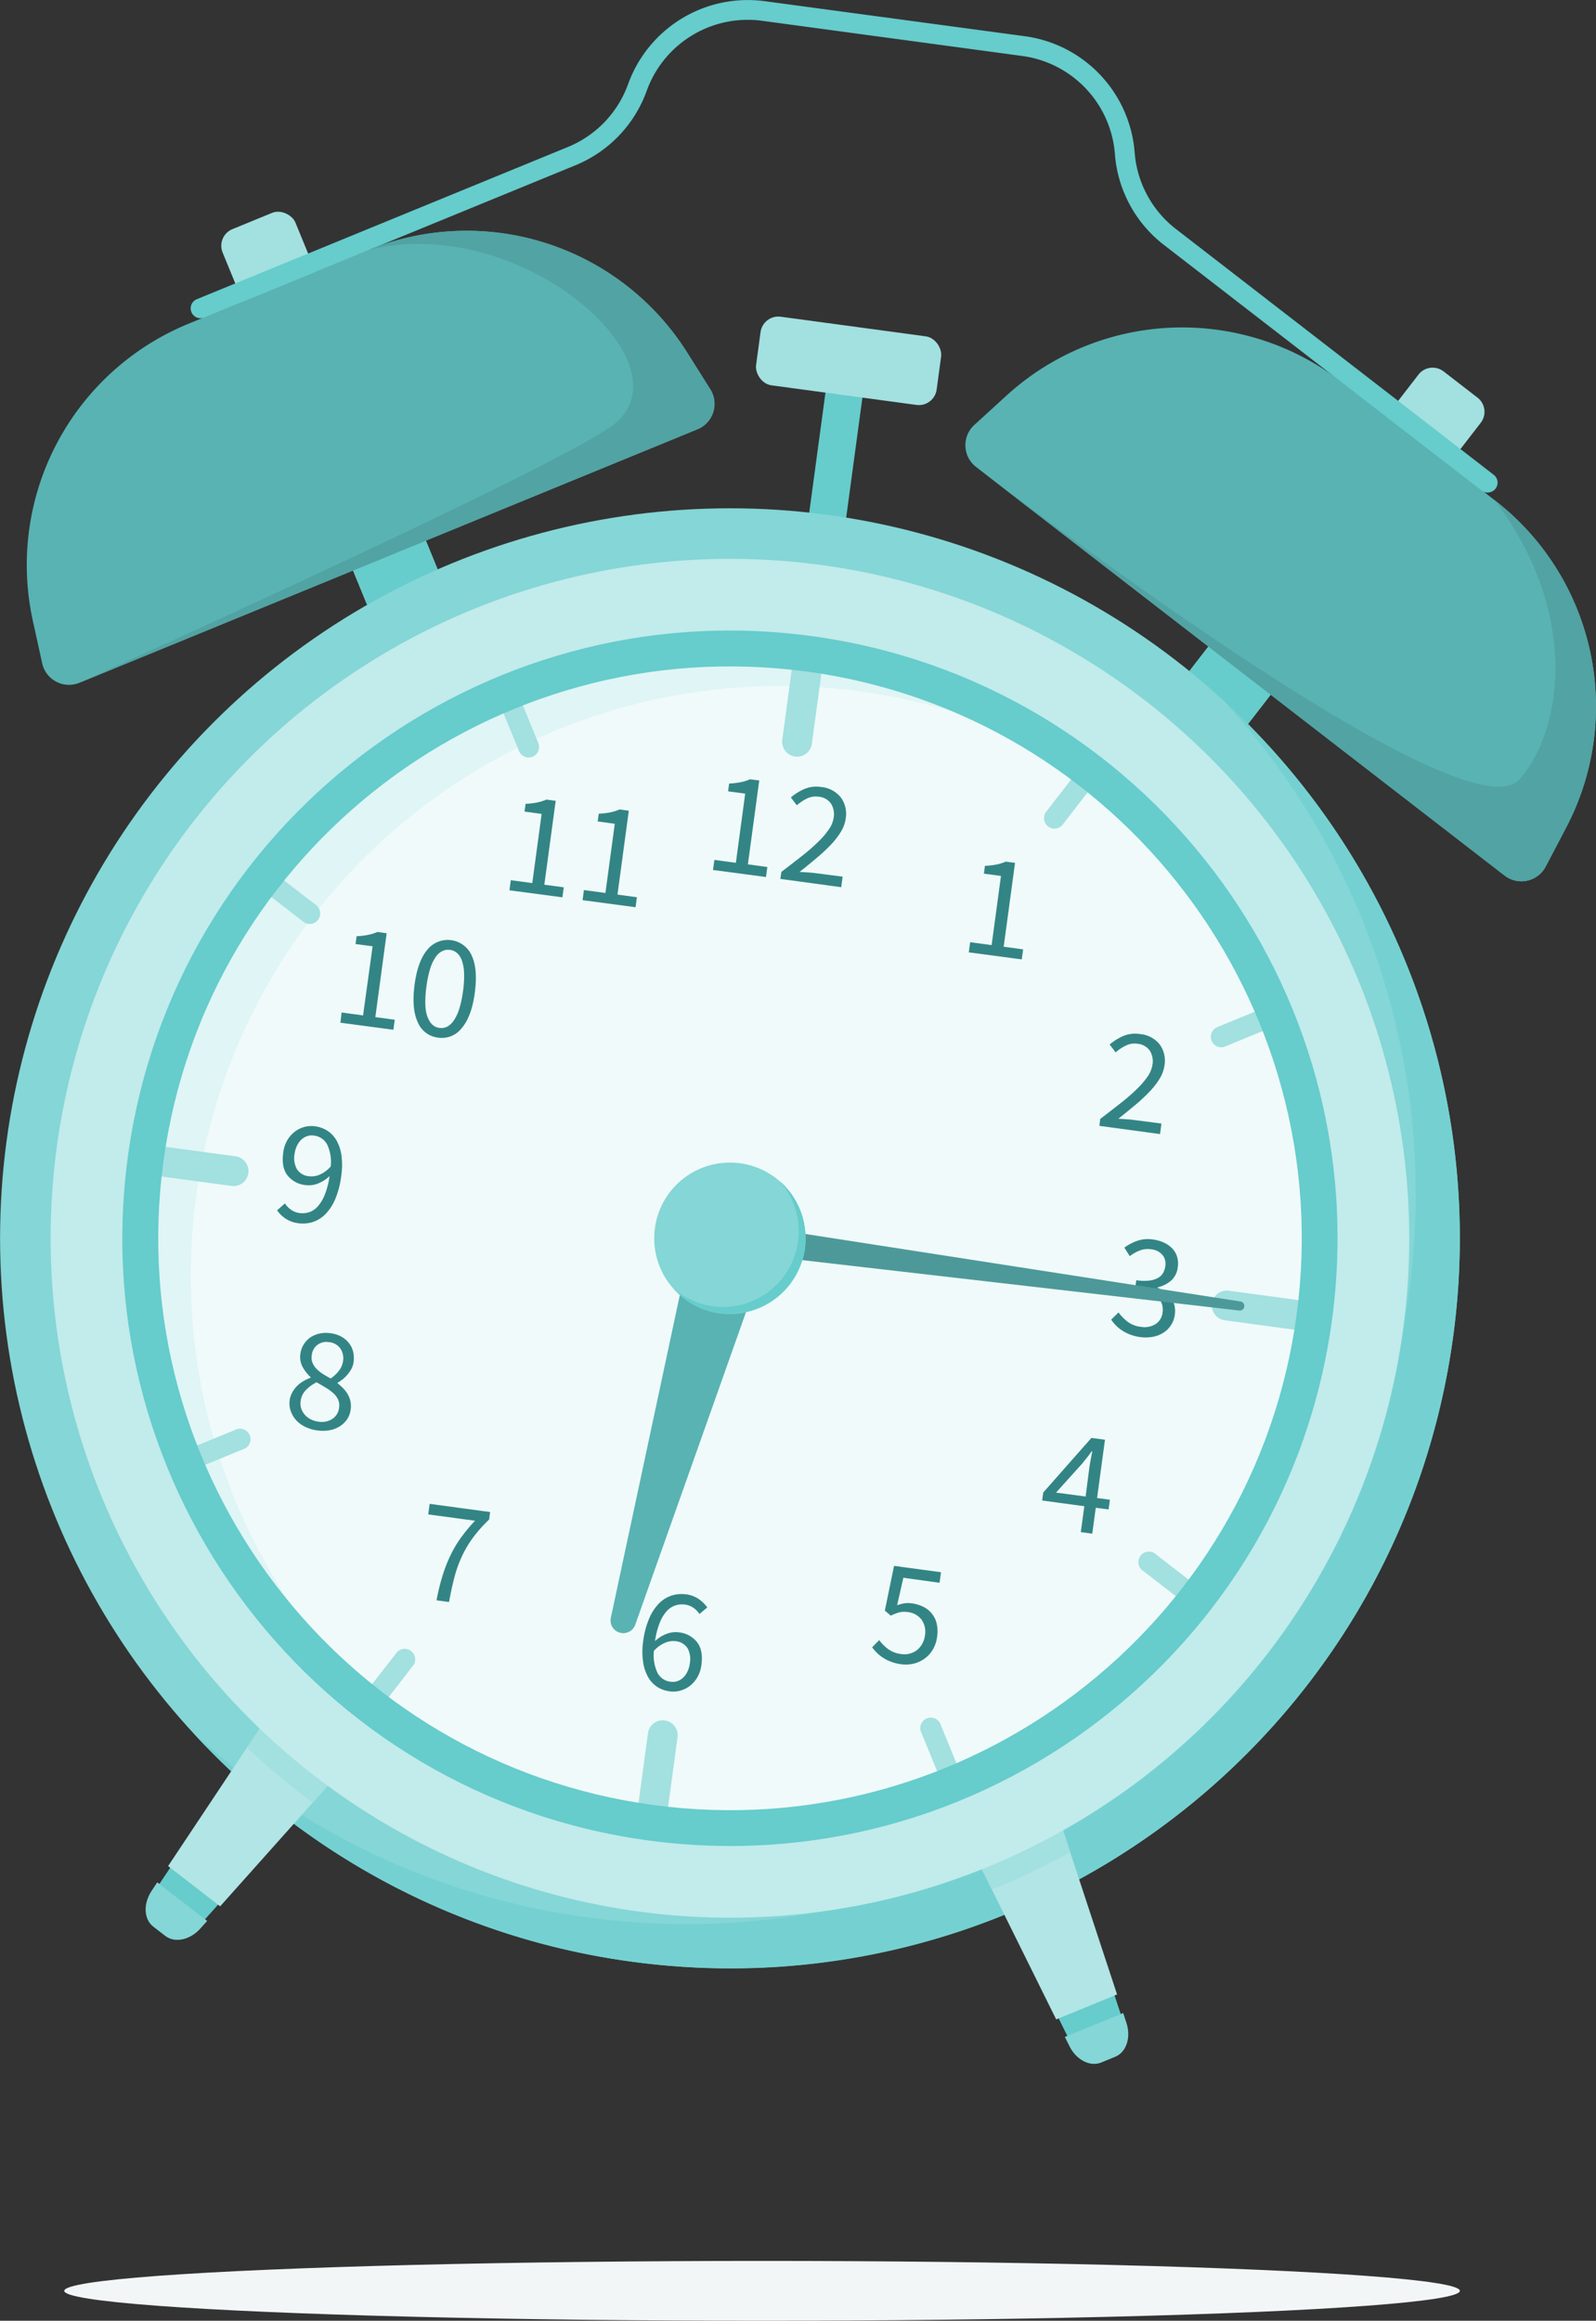
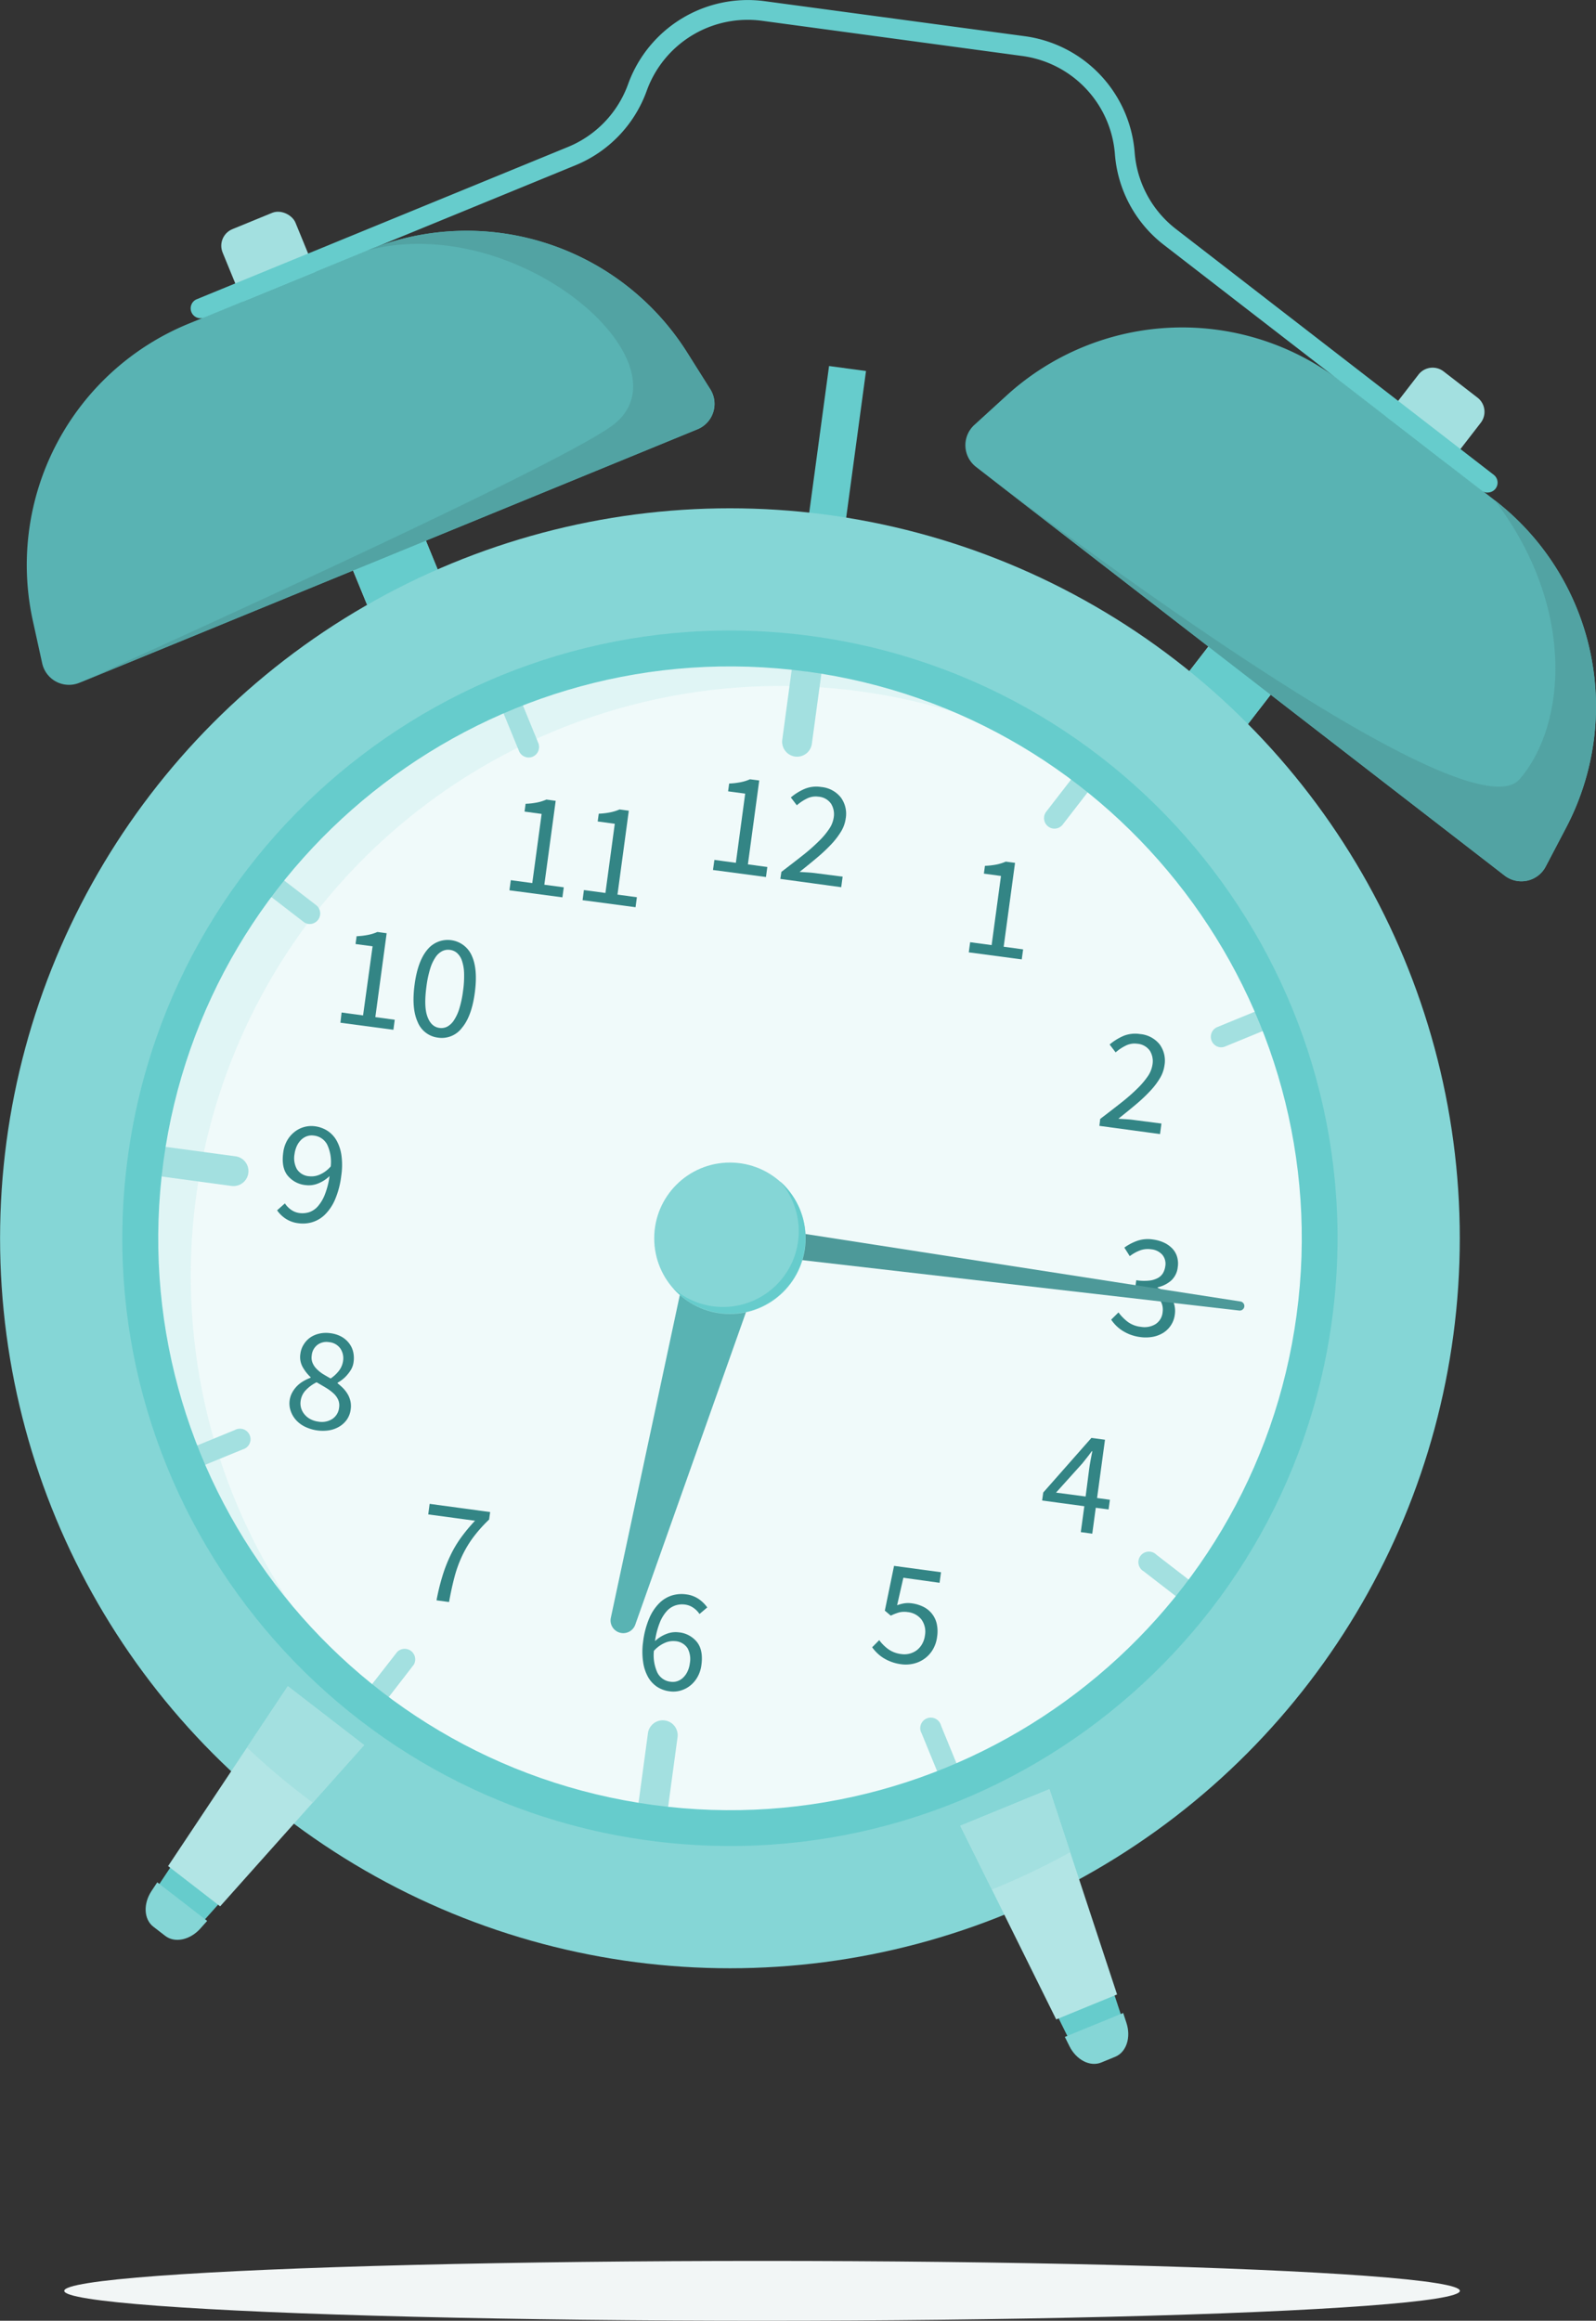
<svg xmlns="http://www.w3.org/2000/svg" viewBox="0 0 454.05 660.12">
  <rect x="0" y="0" width="454.05" height="660.12" fill="#333333" stroke="none" />
  <defs>
    <style>.cls-1{fill:#6cc;}.cls-2{fill:#a3e0e0;}.cls-3{fill:#59b3b3;}.cls-4{fill:#85d6d6;}.cls-5{fill:#75d1d1;}.cls-6{fill:#b2e5e5;}.cls-7{fill:#c2ebeb;}.cls-8{fill:#f0fafa;}.cls-9{fill:#e0f5f5;}.cls-10{fill:#338585;}.cls-11{fill:#4d9999;}.cls-12{fill:#f2f6f6;}.cls-13{fill:#52a3a3;}</style>
  </defs>
  <g id="Layer_2" data-name="Layer 2">
    <g id="Layer_1-2" data-name="Layer 1">
      <rect class="cls-1" x="231.85" y="104.57" width="10.61" height="59.08" transform="translate(20.11 -30.58) rotate(7.7)" />
-       <rect class="cls-2" x="215.49" y="92.8" width="51.84" height="19.69" rx="5.1" transform="translate(15.94 -31.43) rotate(7.7)" />
      <rect class="cls-2" x="89.03" y="57.26" width="22.4" height="150.05" rx="5.1" transform="translate(-42.7 47.92) rotate(-22.3)" />
      <path class="cls-1" d="M116,141.13c-5.92,2.42-14.28,5.85-20.71,8.51l10.67,26.05L128,170.54Z" />
      <path class="cls-3" d="M198.41,122.11,22.59,194.21A7.8,7.8,0,0,1,12,188.66l-2.66-12.1A74.14,74.14,0,0,1,53.64,92.08l51-20.9a74.15,74.15,0,0,1,90.85,29.07l6.6,10.48A7.8,7.8,0,0,1,198.41,122.11Z" />
      <path class="cls-2" d="M358.45,93.7h22.4a0,0,0,0,1,0,0V238.64a5.1,5.1,0,0,1-5.1,5.1H363.55a5.1,5.1,0,0,1-5.1-5.1V93.7A0,0,0,0,1,358.45,93.7Z" transform="translate(558.94 528.28) rotate(-142.3)" />
      <path class="cls-1" d="M350.51,211.8,369.72,187l-19.65-11.2-18.69,24.17C337.34,203.61,344.93,208.33,350.51,211.8Z" />
      <path class="cls-3" d="M277.7,132.83,428.05,249.05a7.81,7.81,0,0,0,11.68-2.54l5.77-11a74.13,74.13,0,0,0-20.25-93.21l-43.58-33.68a74.14,74.14,0,0,0-95.31,3.88l-9.15,8.35A7.81,7.81,0,0,0,277.7,132.83Z" />
      <circle class="cls-4" cx="207.66" cy="352.22" r="207.64" />
-       <path class="cls-5" d="M348,199.18a207.18,207.18,0,0,1,52.84,168.27C385.46,481.09,280.88,560.76,167.24,545.39a206.64,206.64,0,0,1-112.5-52.73A206.71,206.71,0,0,0,179.83,558c113.64,15.37,218.22-64.29,233.59-177.93A207.35,207.35,0,0,0,348,199.18Z" />
      <polygon class="cls-1" points="54.77 549.91 89.02 511.55 70.87 497.52 42.38 540.33 54.77 549.91" />
      <path class="cls-4" d="M44.74,535.41l-1.61,2.43c-2.44,3.67-2.23,8.08.49,10.19L47,550.64c2.72,2.11,7.05,1.2,10-2.08l1.94-2.18Z" />
      <polygon class="cls-6" points="62.63 542.24 103.57 496.38 81.88 479.62 47.82 530.79 62.63 542.24" />
      <path class="cls-2" d="M81.88,479.62,70.27,497.06A200.68,200.68,0,0,0,89,512.76l14.62-16.38Z" />
      <polygon class="cls-1" points="306.02 583.89 283.19 537.81 304.41 529.11 320.51 577.95 306.02 583.89" />
      <path class="cls-4" d="M319.54,572.58l.91,2.77c1.38,4.18,0,8.38-3.19,9.69l-3.95,1.62c-3.18,1.31-7.12-.72-9.07-4.66l-1.3-2.62Z" />
      <polygon class="cls-6" points="300.48 574.41 273.19 519.32 298.55 508.92 317.8 567.31 300.48 574.41" />
      <path class="cls-2" d="M273.19,519.32l9,18.13a198.7,198.7,0,0,0,22.29-10.62l-5.91-17.91Z" />
-       <circle class="cls-7" cx="207.66" cy="352.22" r="193.26" />
      <circle class="cls-8" cx="207.66" cy="352.22" r="167.75" />
      <path class="cls-9" d="M92.19,256.65a167.77,167.77,0,0,1,222.29-33.77l-.6-.5A167.75,167.75,0,1,0,101.44,482.06a169.76,169.76,0,0,0,13.77,10.15A167.74,167.74,0,0,1,92.19,256.65Z" />
      <path class="cls-2" d="M226.19,215.2a4.27,4.27,0,0,1-3.64-4.79l3.38-25a4.25,4.25,0,0,1,8.43,1.14l-3.39,25A4.25,4.25,0,0,1,226.19,215.2Z" />
      <path class="cls-2" d="M184.61,522.67a4.25,4.25,0,0,1-3.64-4.78l3.38-25a4.25,4.25,0,0,1,8.42,1.14l-3.38,25A4.26,4.26,0,0,1,184.61,522.67Z" />
      <path class="cls-2" d="M150,215.44a3,3,0,0,1-2.35-1.82l-6.35-15.48a3,3,0,0,1,5.51-2.26l6.34,15.48a3,3,0,0,1-1.62,3.88A2.91,2.91,0,0,1,150,215.44Z" />
      <path class="cls-2" d="M270.91,510.38a3,3,0,0,1-2.35-1.82l-6.35-15.49a3,3,0,1,1,5.5-2.25l6.35,15.48a3,3,0,0,1-1.62,3.88A3.13,3.13,0,0,1,270.91,510.38Z" />
      <path class="cls-2" d="M87.77,262.81a3,3,0,0,1-1.42-.6L73.11,252a3,3,0,0,1,3.64-4.71L90,257.51a3,3,0,0,1-2.22,5.3Z" />
      <path class="cls-2" d="M340,457.76a3,3,0,0,1-1.42-.6l-13.24-10.23a3,3,0,1,1,3.64-4.71l13.24,10.23a3,3,0,0,1-2.22,5.31Z" />
      <path class="cls-2" d="M65.86,337.33l-25-3.38A4.25,4.25,0,0,1,42,325.52l25,3.38a4.25,4.25,0,0,1-1.14,8.43Z" />
-       <path class="cls-2" d="M373.33,378.91l-25-3.38a4.25,4.25,0,0,1,1.14-8.42l25,3.38a4.25,4.25,0,1,1-1.14,8.42Z" />
      <path class="cls-2" d="M52.05,418.82a3,3,0,0,1-.73-5.71l15.48-6.35a3,3,0,1,1,2.26,5.51l-15.48,6.35A3.13,3.13,0,0,1,52.05,418.82Z" />
      <path class="cls-2" d="M347,297.87a3,3,0,0,1-.73-5.71l15.48-6.34a3,3,0,0,1,2.26,5.5l-15.48,6.35A3,3,0,0,1,347,297.87Z" />
      <path class="cls-2" d="M104.67,487.89a3,3,0,0,1-2-4.77L113,469.88a3,3,0,0,1,4.71,3.64l-10.24,13.24A3,3,0,0,1,104.67,487.89Z" />
      <path class="cls-2" d="M299.62,235.68a3,3,0,0,1-2-4.77l10.24-13.24a3,3,0,0,1,4.71,3.64l-10.24,13.24A3,3,0,0,1,299.62,235.68Z" />
      <path class="cls-1" d="M184.49,523.51C90,510.74,23.59,423.5,36.37,329.05s100-160.9,194.46-148.13,160.9,100,148.12,194.46S279,536.29,184.49,523.51Zm45-332.48c-88.88-12-171,50.51-183,139.39s50.5,171,139.38,183,171-50.5,183-139.38S318.34,203.05,229.46,191Z" />
      <path class="cls-10" d="M203.24,244.59l6.11.83L212,225.74l-4.86-.65.3-2.22a21.2,21.2,0,0,0,3.32-.39,12.19,12.19,0,0,0,2.6-.82L216,222l-3.23,23.86,5.53.75-.39,2.85-15.07-2Z" />
      <path class="cls-10" d="M222.3,248q3.42-2.61,6.1-4.72a52.91,52.91,0,0,0,4.54-4,21.41,21.41,0,0,0,2.94-3.48,7.75,7.75,0,0,0,1.3-3.25,5.65,5.65,0,0,0-.75-3.94,4.78,4.78,0,0,0-3.61-2,5.57,5.57,0,0,0-3.23.52,13,13,0,0,0-2.9,1.93l-1.7-2.23a15.36,15.36,0,0,1,4-2.47,8.8,8.8,0,0,1,4.67-.5,8,8,0,0,1,5.57,3,7.83,7.83,0,0,1,1.36,6,9.59,9.59,0,0,1-1.33,3.68,21.8,21.8,0,0,1-2.79,3.63,46.55,46.55,0,0,1-4,3.76q-2.28,1.93-5,4.08l2.28.14c.79.05,1.53.12,2.23.21l7.74,1-.4,3L222,250Z" />
      <path class="cls-10" d="M199,459.09a6.32,6.32,0,0,0-1.78-1.79,5.36,5.36,0,0,0-2.33-.89,6.08,6.08,0,0,0-2.71.23,5.77,5.77,0,0,0-2.48,1.62,10.9,10.9,0,0,0-2,3.29,22.36,22.36,0,0,0-1.35,5.25,9.73,9.73,0,0,1,3.27-2.05,7,7,0,0,1,3.43-.45,7.55,7.55,0,0,1,5.26,2.8q1.8,2.32,1.24,6.47a9.31,9.31,0,0,1-1.1,3.41,8.39,8.39,0,0,1-2.08,2.47,7.93,7.93,0,0,1-2.75,1.42,7.52,7.52,0,0,1-3.14.21,8.37,8.37,0,0,1-3.54-1.28,8.11,8.11,0,0,1-2.58-2.8,12.24,12.24,0,0,1-1.4-4.29,20,20,0,0,1,0-5.72,24.46,24.46,0,0,1,1.77-6.73,13.35,13.35,0,0,1,2.88-4.3,8.81,8.81,0,0,1,3.6-2.16,9.35,9.35,0,0,1,3.94-.3,8.06,8.06,0,0,1,3.63,1.33,9.87,9.87,0,0,1,2.43,2.39Zm-8.19,19.27a4,4,0,0,0,1.9-.17,4.39,4.39,0,0,0,1.63-1,5.77,5.77,0,0,0,1.23-1.71,7.5,7.5,0,0,0,.68-2.36,6.51,6.51,0,0,0-.65-4.31,4.56,4.56,0,0,0-3.52-2,5.85,5.85,0,0,0-2.85.45,9,9,0,0,0-3.2,2.31,11.9,11.9,0,0,0,1,6.22A4.79,4.79,0,0,0,190.82,478.36Z" />
      <path class="cls-10" d="M250.13,466.52a12.07,12.07,0,0,0,2.49,2.51,7.92,7.92,0,0,0,3.83,1.46,5.88,5.88,0,0,0,4.38-1.11,5.89,5.89,0,0,0,1.51-1.76,6.55,6.55,0,0,0,.8-2.45,5.89,5.89,0,0,0-1-4.52,5.67,5.67,0,0,0-3.94-2.11,6.16,6.16,0,0,0-2.42.1,14.66,14.66,0,0,0-2.36.92l-1.69-1.43,2.62-12.73,13.36,1.81-.41,3L257,448.78l-1.78,7.82a11.55,11.55,0,0,1,2-.54,7.49,7.49,0,0,1,2.22,0,10.37,10.37,0,0,1,3.16.94,7.13,7.13,0,0,1,3.86,4.72,10.06,10.06,0,0,1,.14,3.84,9.36,9.36,0,0,1-1.28,3.75,8.48,8.48,0,0,1-2.39,2.55,8.73,8.73,0,0,1-3.1,1.37,9.56,9.56,0,0,1-3.46.15,12.34,12.34,0,0,1-2.86-.71,12.11,12.11,0,0,1-2.28-1.13,11.11,11.11,0,0,1-1.77-1.42,12.64,12.64,0,0,1-1.34-1.56Z" />
      <path class="cls-10" d="M125.83,448.43a40.63,40.63,0,0,1,2.21-5.77,32.55,32.55,0,0,1,3-5.15,49,49,0,0,1,4.1-4.95l-13.31-1.8.4-3,17.21,2.33-.29,2.13a40.63,40.63,0,0,0-4.66,5.25,31.24,31.24,0,0,0-3.12,5.31,35.41,35.41,0,0,0-2.1,5.9q-.83,3.15-1.52,7l-3.56-.48A60.91,60.91,0,0,1,125.83,448.43Z" />
      <path class="cls-10" d="M315.38,429.36l-3.64-.49-1,7.37-3.26-.44,1-7.37-12-1.62.31-2.27L310.5,409l3.86.52-2.25,16.58,3.65.49Zm-6.53-3.69,1-7.75c.09-.72.23-1.58.41-2.56s.34-1.84.49-2.56l-.17,0c-.42.6-.85,1.18-1.3,1.74s-.9,1.14-1.38,1.73l-7.47,8.29Z" />
      <path class="cls-10" d="M82.39,398.41a6.44,6.44,0,0,1,.76-2.35,8.4,8.4,0,0,1,1.4-1.86,8.63,8.63,0,0,1,1.81-1.37,12.25,12.25,0,0,1,2-.94l0-.17a11.91,11.91,0,0,1-2.26-2.89,5.86,5.86,0,0,1-.64-3.77,6.5,6.5,0,0,1,1-2.72,6.6,6.6,0,0,1,1.88-1.95,7.45,7.45,0,0,1,2.58-1.07,8.53,8.53,0,0,1,3.08-.1,8.85,8.85,0,0,1,3.07.95A7,7,0,0,1,99.25,382a6.41,6.41,0,0,1,1.21,2.47,7.76,7.76,0,0,1,.13,2.94,5.63,5.63,0,0,1-.63,2A9.82,9.82,0,0,1,98.84,391a8.79,8.79,0,0,1-1.38,1.35,10.33,10.33,0,0,1-1.42.95l0,.17a16.75,16.75,0,0,1,1.56,1.38,9,9,0,0,1,1.29,1.67,7.16,7.16,0,0,1,.8,2,6.78,6.78,0,0,1,.07,2.44,6.44,6.44,0,0,1-1,2.72,7,7,0,0,1-2.06,2,8.38,8.38,0,0,1-2.93,1.14,11.62,11.62,0,0,1-7-1,8.3,8.3,0,0,1-2.55-1.9,7.36,7.36,0,0,1-1.51-2.57A6.38,6.38,0,0,1,82.39,398.41Zm3.14.08a4.77,4.77,0,0,0,.16,2.11,5,5,0,0,0,1,1.78,5.43,5.43,0,0,0,1.67,1.31,6.63,6.63,0,0,0,2.21.68,5.54,5.54,0,0,0,4-.78,4.39,4.39,0,0,0,1.9-3.2,4.05,4.05,0,0,0-.29-2.3,5.57,5.57,0,0,0-1.37-1.82,13.27,13.27,0,0,0-2.15-1.57c-.83-.5-1.69-1-2.59-1.52a10.89,10.89,0,0,0-3,2.17A5.41,5.41,0,0,0,85.53,398.49Zm8.54-6.39a10.14,10.14,0,0,0,2.41-2.27,5.92,5.92,0,0,0,1.12-2.71,4.94,4.94,0,0,0-.76-3.53,4.4,4.4,0,0,0-3.25-1.83,4.29,4.29,0,0,0-3.26.76,4.22,4.22,0,0,0-1.64,3,4,4,0,0,0,.23,2.14,5.26,5.26,0,0,0,1.15,1.71,10,10,0,0,0,1.81,1.46C92.57,391.25,93.3,391.68,94.07,392.1Z" />
      <path class="cls-10" d="M318.2,373.31a14.09,14.09,0,0,0,2.53,2.6,7.62,7.62,0,0,0,3.86,1.5,6,6,0,0,0,4.16-.78,4.48,4.48,0,0,0,2-3.37,5.09,5.09,0,0,0-.15-2.21,4.06,4.06,0,0,0-1.21-1.89,7.54,7.54,0,0,0-2.49-1.45,18.68,18.68,0,0,0-4-.92l.36-2.64a14.26,14.26,0,0,0,3.63.11,6.66,6.66,0,0,0,2.48-.73,3.81,3.81,0,0,0,1.5-1.42,5.39,5.39,0,0,0,.64-1.91,4,4,0,0,0-.82-3.27,4.84,4.84,0,0,0-3.21-1.58,6.41,6.41,0,0,0-3.18.33,11.38,11.38,0,0,0-2.89,1.62l-1.54-2.43a14.45,14.45,0,0,1,3.73-1.95,9.33,9.33,0,0,1,4.38-.36,11.1,11.1,0,0,1,3.16.89,7.78,7.78,0,0,1,2.36,1.67,5.76,5.76,0,0,1,1.36,2.33,6.75,6.75,0,0,1,.2,3,6,6,0,0,1-1.88,3.8,8.7,8.7,0,0,1-3.84,1.91l0,.16a9.59,9.59,0,0,1,2.14,1.17,7.07,7.07,0,0,1,1.65,1.67,6.05,6.05,0,0,1,1,2.16,7.05,7.05,0,0,1,.1,2.57,7.12,7.12,0,0,1-3.33,5.24,8.6,8.6,0,0,1-3,1.13,11.34,11.34,0,0,1-3.5.06,13,13,0,0,1-2.87-.71,12.58,12.58,0,0,1-2.29-1.16,11,11,0,0,1-1.79-1.46,11.73,11.73,0,0,1-1.33-1.63Z" />
      <path class="cls-10" d="M81.05,342.3a6.7,6.7,0,0,0,1.78,1.82,5.32,5.32,0,0,0,2.33.91,6.41,6.41,0,0,0,2.76-.22,5.76,5.76,0,0,0,2.48-1.65,11.36,11.36,0,0,0,2-3.33,22.9,22.9,0,0,0,1.36-5.31,9.86,9.86,0,0,1-3.27,2.11,7,7,0,0,1-3.48.47,7.57,7.57,0,0,1-5.25-2.8Q80,332,80.58,327.83a9.31,9.31,0,0,1,1.1-3.41A8.49,8.49,0,0,1,83.74,322a7.71,7.71,0,0,1,5.87-1.64,8.71,8.71,0,0,1,3.56,1.29,8,8,0,0,1,2.6,2.8,12,12,0,0,1,1.38,4.28,20.51,20.51,0,0,1-.07,5.73,24.58,24.58,0,0,1-1.76,6.73,13.46,13.46,0,0,1-2.88,4.3,8.79,8.79,0,0,1-3.6,2.15,9.36,9.36,0,0,1-3.94.3,8.36,8.36,0,0,1-3.64-1.3,9,9,0,0,1-2.43-2.37ZM88,334.58a5.83,5.83,0,0,0,2.89-.44,8.67,8.67,0,0,0,3.2-2.36,11.57,11.57,0,0,0-1-6.19A4.83,4.83,0,0,0,89.24,323a4.09,4.09,0,0,0-1.87.17,4.55,4.55,0,0,0-1.65,1,5.81,5.81,0,0,0-1.24,1.73,7.92,7.92,0,0,0-.68,2.33,6.49,6.49,0,0,0,.66,4.31A4.5,4.5,0,0,0,88,334.58Z" />
      <path class="cls-10" d="M313,318.27c2.28-1.73,4.31-3.31,6.09-4.71a55,55,0,0,0,4.55-4,23.46,23.46,0,0,0,2.94-3.48,8,8,0,0,0,1.29-3.26,5.66,5.66,0,0,0-.74-3.94,4.8,4.8,0,0,0-3.62-2,5.55,5.55,0,0,0-3.22.53,13,13,0,0,0-2.9,1.93l-1.71-2.24a16,16,0,0,1,4-2.47,8.91,8.91,0,0,1,4.67-.5,8,8,0,0,1,5.57,2.95,7.84,7.84,0,0,1,1.36,6,9.54,9.54,0,0,1-1.33,3.67,20.77,20.77,0,0,1-2.79,3.63,46.37,46.37,0,0,1-4,3.77c-1.53,1.28-3.19,2.64-5,4.07l2.29.14c.78.05,1.53.12,2.22.22l7.75,1-.4,3-17.25-2.34Z" />
      <path class="cls-10" d="M97.18,288l6.11.83L106,269.17l-4.85-.65.3-2.22a21.06,21.06,0,0,0,3.31-.39,12.46,12.46,0,0,0,2.61-.82l2.63.36-3.22,23.86,5.52.75-.38,2.85-15.07-2Z" />
      <path class="cls-10" d="M124.65,295.15a7.14,7.14,0,0,1-5.83-4.46c-1.19-2.6-1.47-6.15-.87-10.64s1.83-7.81,3.65-9.95a7.46,7.46,0,0,1,12.6,1.7q1.78,3.82.88,10.56t-3.66,10A7.14,7.14,0,0,1,124.65,295.15Zm.37-2.77a3.64,3.64,0,0,0,2.21-.36,5.3,5.3,0,0,0,1.9-1.79,12.65,12.65,0,0,0,1.54-3.33,30.11,30.11,0,0,0,1.06-5,29.76,29.76,0,0,0,.3-5.08,12.08,12.08,0,0,0-.61-3.55,5.07,5.07,0,0,0-1.37-2.17,3.71,3.71,0,0,0-2-.91,3.77,3.77,0,0,0-2.22.34,5.09,5.09,0,0,0-1.91,1.72,12.19,12.19,0,0,0-1.53,3.27,29.62,29.62,0,0,0-1.06,5q-.8,5.87.29,8.71C122.32,291.12,123.46,292.17,125,292.38Z" />
      <path class="cls-10" d="M276,268l6.11.83,2.66-19.67-4.86-.66.3-2.22a21.29,21.29,0,0,0,3.32-.38,12.78,12.78,0,0,0,2.6-.82l2.64.35-3.23,23.86,5.53.75-.39,2.85-15.07-2Z" />
      <path class="cls-10" d="M145.32,250.36l6.11.82,2.66-19.67-4.86-.66.3-2.22a20.15,20.15,0,0,0,3.32-.38,12.78,12.78,0,0,0,2.6-.82l2.64.36-3.23,23.86,5.53.74-.39,2.85-15.07-2Z" />
      <path class="cls-10" d="M166.12,253.17l6.12.83,2.66-19.68-4.86-.66.3-2.21a21.06,21.06,0,0,0,3.31-.39,13.08,13.08,0,0,0,2.61-.82l2.63.36-3.22,23.86,5.52.75-.38,2.84-15.07-2Z" />
      <path class="cls-3" d="M176.33,464.4h0a3.62,3.62,0,0,1-2.55-4.24l23.69-110.82,21.1,6L180.73,462.12A3.62,3.62,0,0,1,176.33,464.4Z" />
      <path class="cls-11" d="M354,371.64h0a1.31,1.31,0,0,1-1.45,1.13L207.15,356l1.12-8.24,144.64,22.44A1.3,1.3,0,0,1,354,371.64Z" />
      <circle class="cls-4" cx="207.66" cy="352.22" r="21.54" />
      <path class="cls-1" d="M423.17,140.12a2.76,2.76,0,0,1-1.65-.58L331.08,69.63a36.09,36.09,0,0,1-13.9-25.83,30.53,30.53,0,0,0-26.24-27.86L216.7,5.9A30.54,30.54,0,0,0,184,25.79,36.09,36.09,0,0,1,163.74,47L58,90.37a2.82,2.82,0,0,1-2.14-5.21L161.61,41.79A30.48,30.48,0,0,0,178.7,23.9,36.2,36.2,0,0,1,217.45.32l74.25,10a36.21,36.21,0,0,1,31.1,33,30.46,30.46,0,0,0,11.72,21.8L425,135.09a2.81,2.81,0,0,1-1.8,5Z" />
      <ellipse class="cls-12" cx="216.8" cy="651.61" rx="198.52" ry="8.51" />
      <path class="cls-1" d="M221.88,336a21.54,21.54,0,0,1-30.34,30.45A21.53,21.53,0,1,0,221.88,336Z" />
      <path class="cls-13" d="M104.6,71.18a74.15,74.15,0,0,1,90.85,29.07l6.6,10.48a7.8,7.8,0,0,1-3.64,11.38L22.59,194.21s138.85-62.37,152.49-73.85C196.13,102.65,147.19,60.11,104.6,71.18Z" />
      <path class="cls-13" d="M277.7,132.83,428.05,249.05a7.81,7.81,0,0,0,11.68-2.54l5.77-11a74.13,74.13,0,0,0-20.25-93.21c23.36,30.77,20.16,64.17,7.08,79.32C416.41,240.1,277.7,132.83,277.7,132.83Z" />
    </g>
  </g>
</svg>